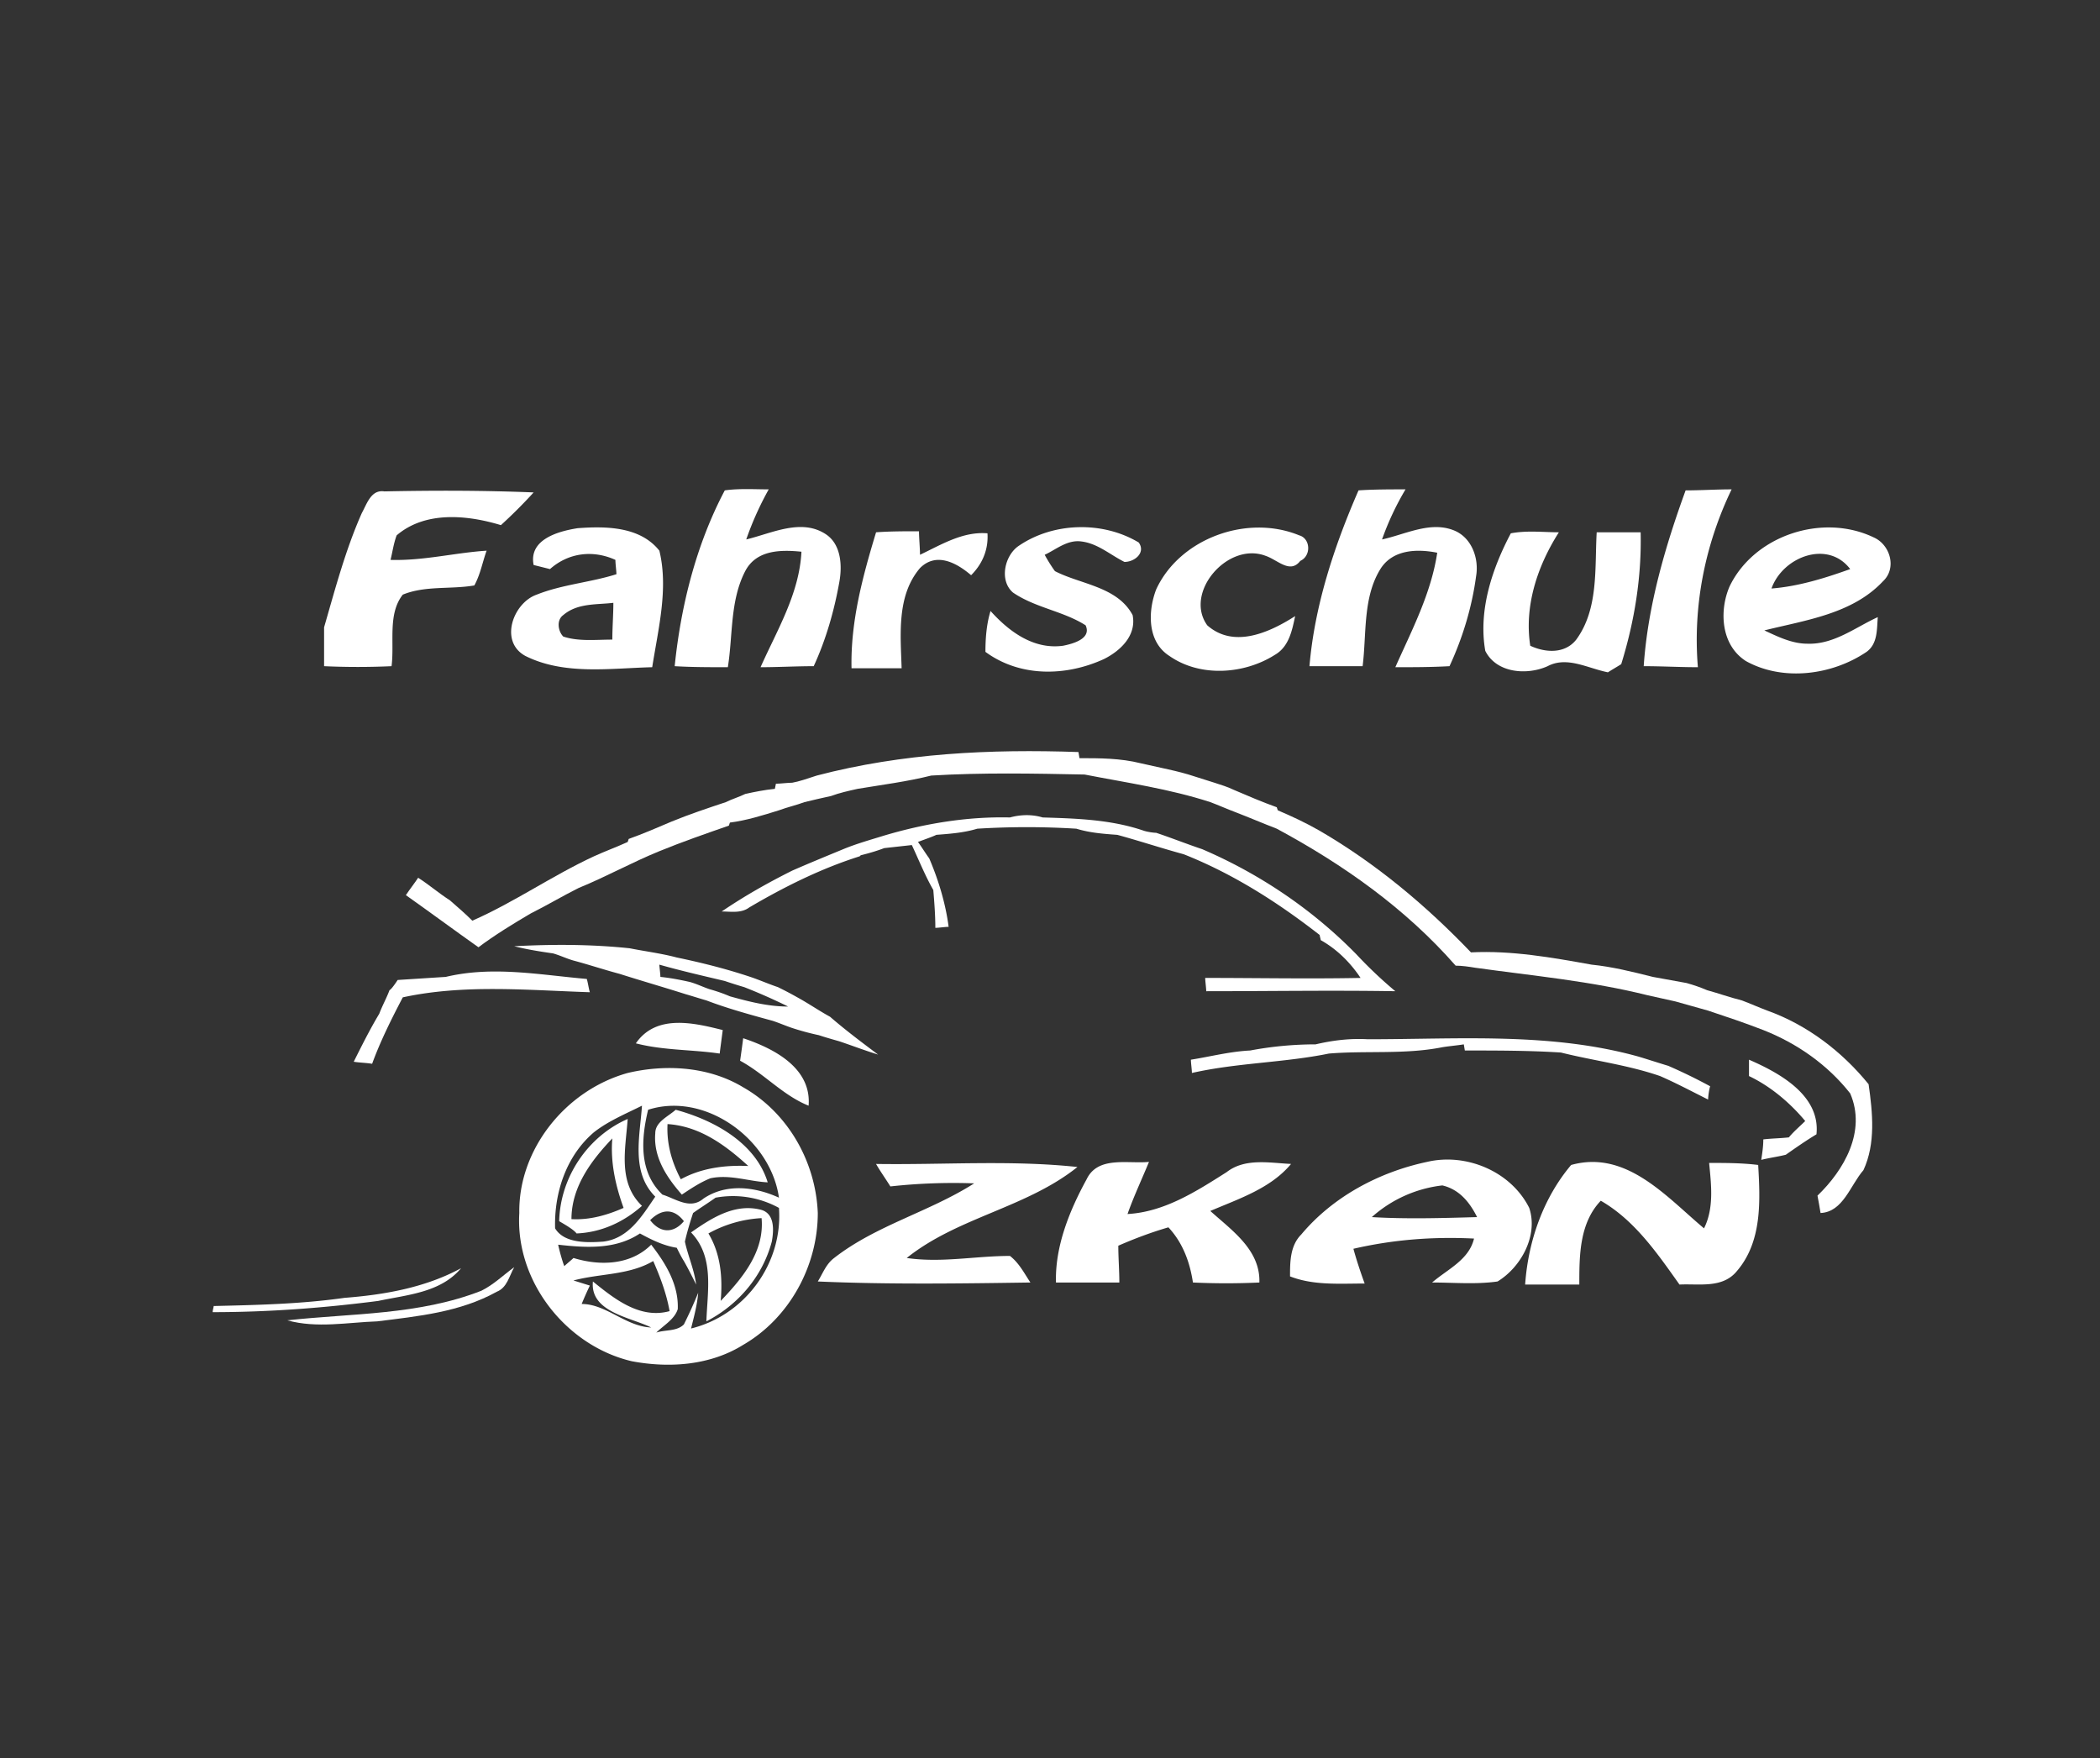
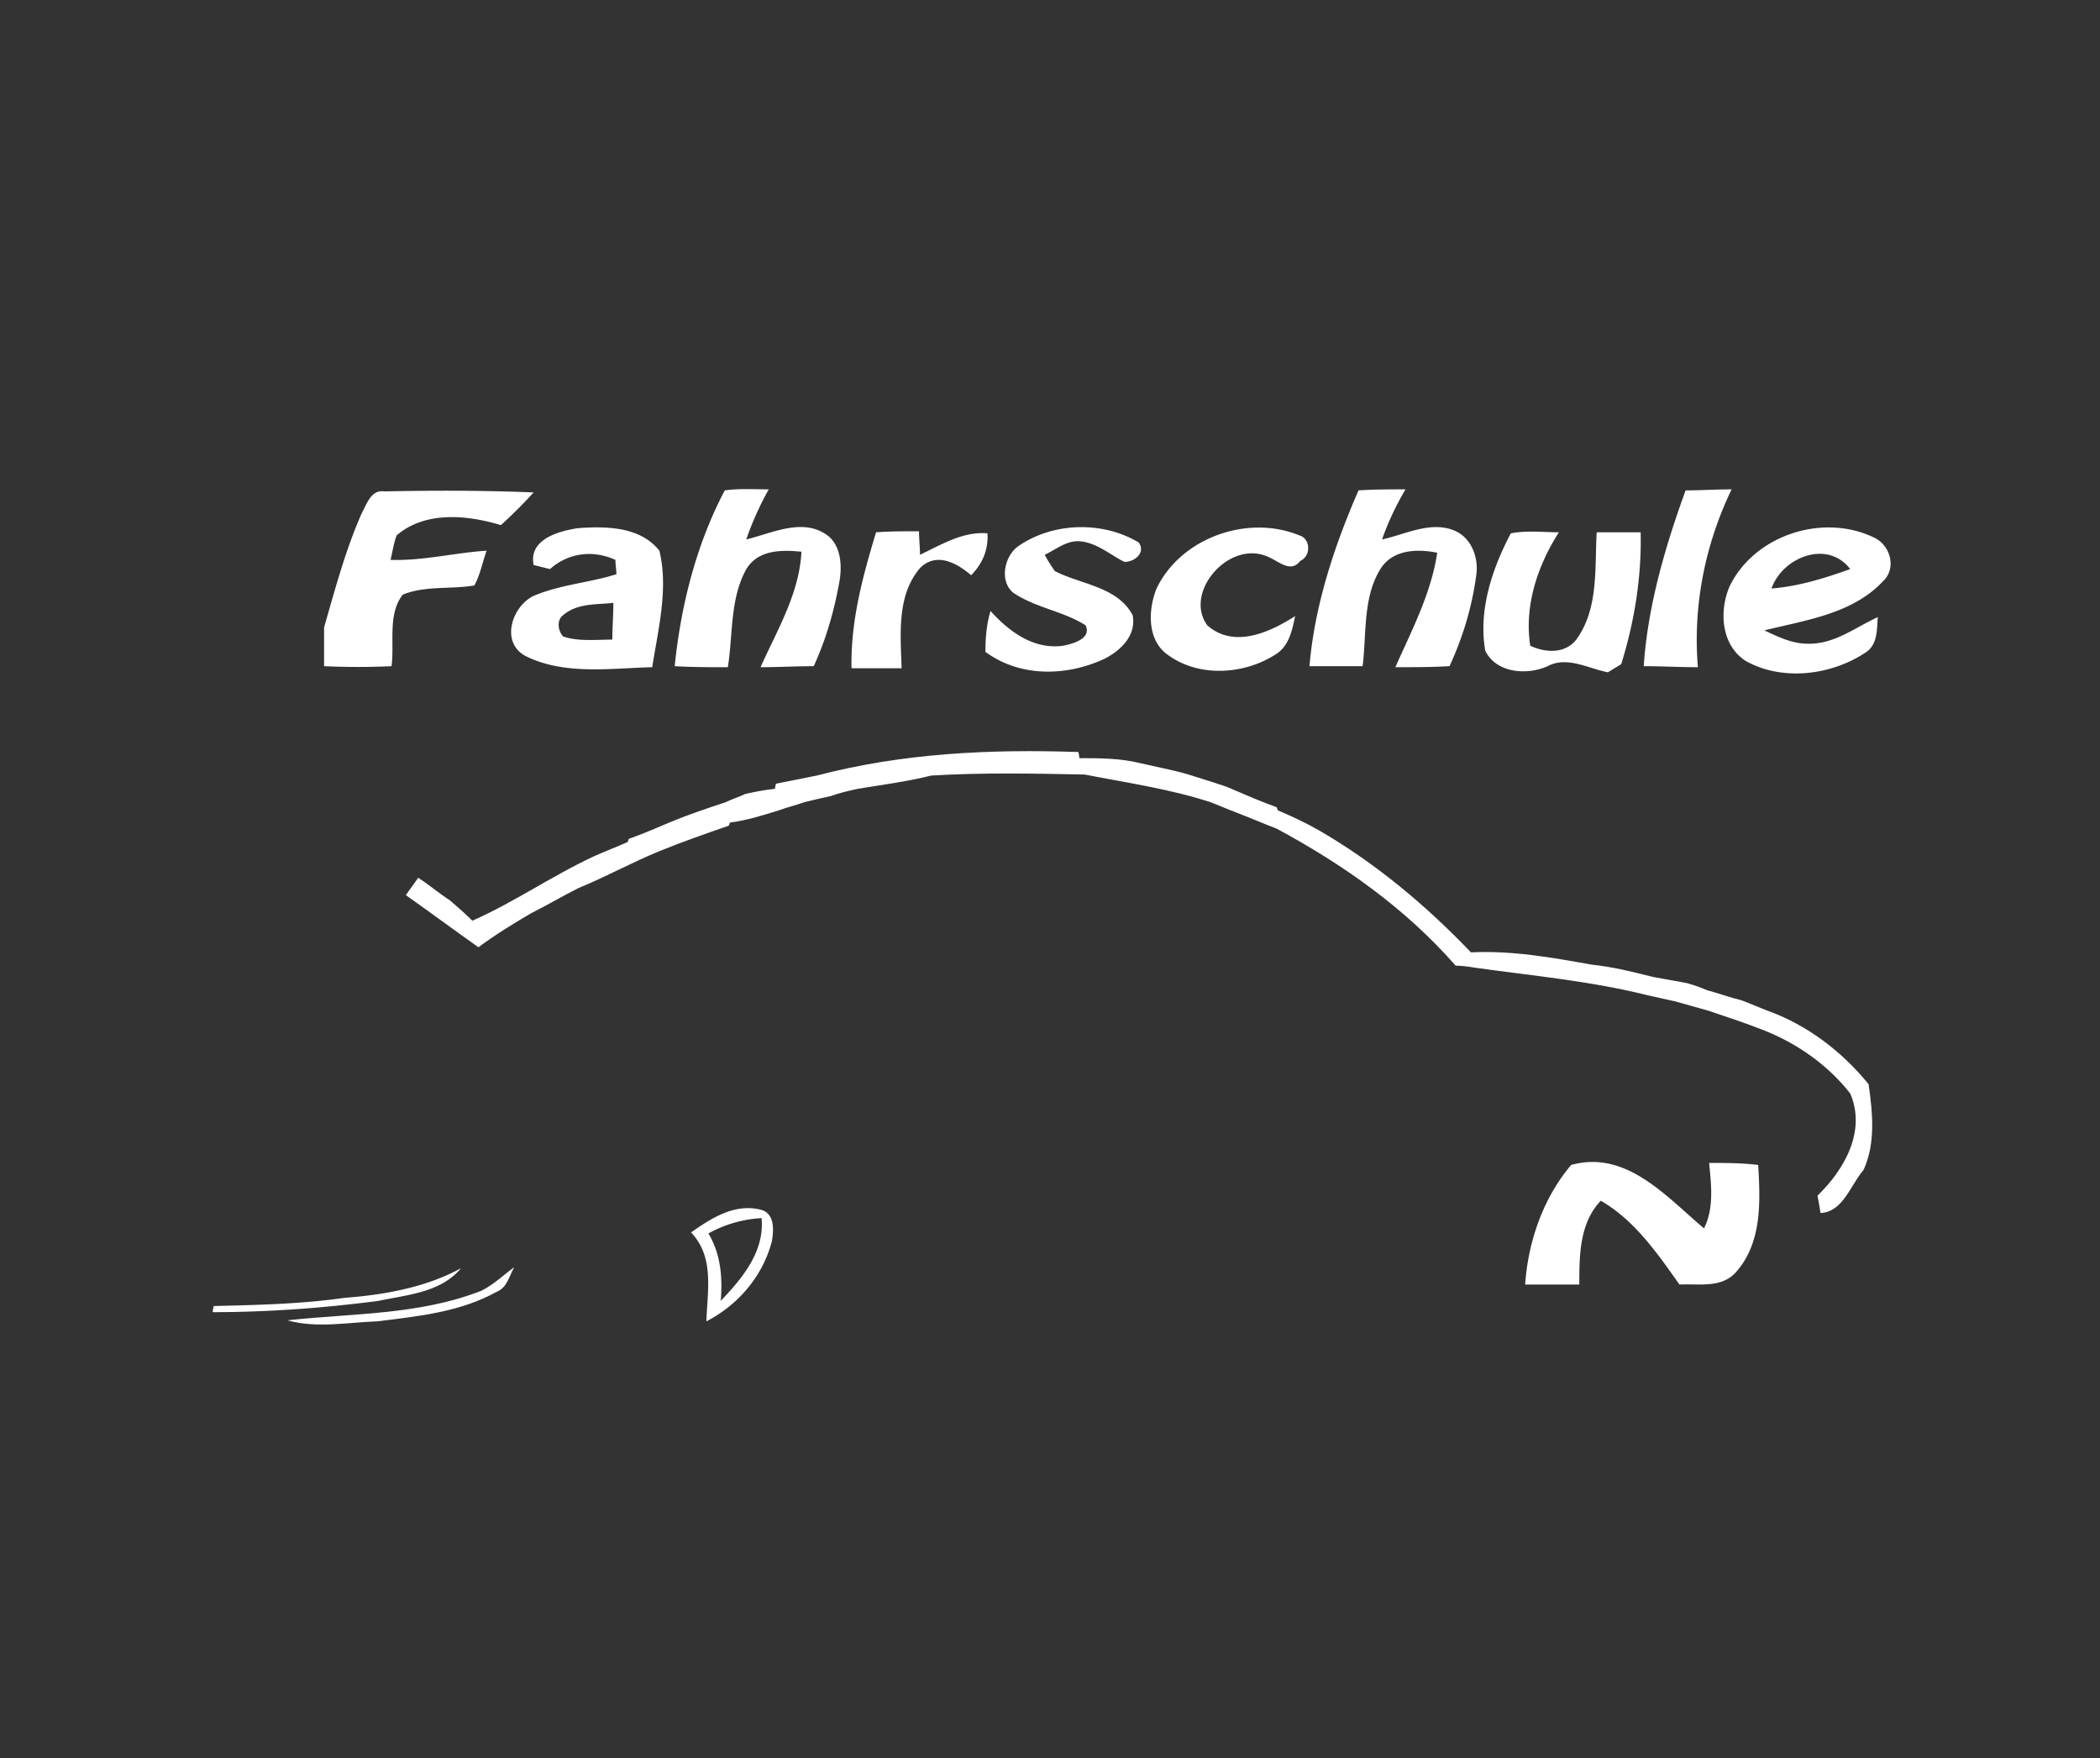
<svg xmlns="http://www.w3.org/2000/svg" width="172" height="144" viewBox="0 0 172 144">
  <rect x="0" y="0" width="172" height="144" fill="#333333" stroke="none" />
  <g fill="#FFF" fill-rule="nonzero">
    <path d="M29.642 42.01c.418-.754.753-1.926 1.842-1.759 4.018-.084 8.12-.084 12.223.084a40.436 40.436 0 0 1-2.68 2.679c-2.762-.837-6.194-1.172-8.539.837-.25.67-.335 1.34-.502 2.01 2.68.083 5.274-.587 7.87-.754-.335.92-.503 1.926-1.005 2.846-1.925.335-4.018 0-5.86.754-1.256 1.59-.67 3.935-.921 5.86a60.813 60.813 0 0 1-5.526 0v-3.181c.921-3.181 1.758-6.363 3.098-9.377zM55.26 54.567c.503-4.94 1.759-9.962 4.103-14.4 1.172-.167 2.428-.083 3.6-.083a25.637 25.637 0 0 0-1.842 4.102c2.093-.502 4.52-1.758 6.53-.419 1.256.838 1.34 2.596 1.089 3.935-.42 2.345-1.089 4.689-2.093 6.865-1.424 0-2.93.084-4.354.084 1.34-3.014 3.181-6.028 3.349-9.46-1.675-.168-3.684-.168-4.605 1.59-1.256 2.428-1.004 5.275-1.423 7.87-1.507 0-2.93 0-4.354-.084zM111.27 40.167c1.256-.083 2.595-.083 3.85-.083a22.988 22.988 0 0 0-1.925 4.102c1.926-.419 3.935-1.507 5.86-.753 1.508.586 2.094 2.344 1.843 3.767-.335 2.512-1.089 5.023-2.177 7.367-1.507.084-2.93.084-4.437.084 1.34-3.014 2.93-6.028 3.432-9.377-1.674-.334-3.6-.25-4.604 1.256-1.507 2.344-1.172 5.358-1.507 8.037h-4.354c.419-4.94 2.01-9.795 4.019-14.4zM138.06 40.167c1.256 0 2.512-.083 3.768-.083-2.177 4.52-3.181 9.544-2.763 14.567-1.507 0-2.93-.084-4.437-.084.335-4.94 1.758-9.795 3.432-14.4zM43.707 46.28c-.419-2.094 2.01-2.764 3.6-3.015 2.26-.167 5.107-.167 6.698 1.842.753 3.098-.084 6.363-.586 9.544-3.433.084-7.2.67-10.382-.92-2.177-1.173-1.004-4.354.921-5.024 2.093-.837 4.437-1.005 6.53-1.674 0-.252-.083-.838-.083-1.173-1.842-.837-3.852-.586-5.358.754l-1.34-.335zm2.428 4.101c-.586.419-.419 1.34 0 1.759 1.256.418 2.679.25 4.018.25 0-1.004.084-2.009.084-3.013-1.34.167-2.93 0-4.102 1.004zM71.753 43.6c1.173-.084 2.345-.084 3.517-.084 0 .503.083 1.424.083 1.926 1.759-.837 3.517-1.926 5.526-1.758.084 1.34-.419 2.511-1.34 3.432-1.172-1.004-2.846-1.925-4.186-.586-1.925 2.26-1.59 5.442-1.506 8.205h-4.103c-.084-3.851.921-7.535 2.01-11.135zM83.474 44.688c2.847-1.925 6.866-2.009 9.796-.25.586.836-.335 1.59-1.172 1.59-1.172-.586-2.177-1.507-3.517-1.675-1.172-.167-2.093.67-3.014 1.089.168.335.586 1.005.838 1.34 2.093 1.088 5.107 1.255 6.362 3.6.335 1.674-1.004 2.93-2.344 3.6-3.097 1.423-6.865 1.506-9.711-.587 0-1.088.083-2.26.418-3.348 1.507 1.674 3.517 3.18 5.944 2.846.838-.167 2.345-.586 1.842-1.674-1.842-1.172-4.102-1.424-5.944-2.68-1.172-1.004-.67-3.097.502-3.85zM94.693 48.288c1.926-4.186 7.451-6.195 11.721-4.437.92.251 1.005 1.675.084 2.093-.838 1.089-1.842-.084-2.847-.418-3.098-1.173-6.698 3.014-4.772 5.693 2.177 1.925 5.107.586 7.2-.754-.251 1.172-.502 2.512-1.674 3.182-2.512 1.59-6.112 1.841-8.624.083-1.841-1.172-1.758-3.683-1.088-5.442zM123.744 43.684c1.34-.251 2.68-.084 3.935-.084-1.758 2.763-2.846 6.028-2.344 9.293 1.256.586 2.846.67 3.767-.502 1.842-2.512 1.507-5.86 1.675-8.791h3.6c.083 3.684-.503 7.284-1.591 10.8-.251.167-.837.502-1.088.67-1.675-.335-3.35-1.34-4.94-.503-1.674.754-4.186.586-5.107-1.255-.586-3.35.586-6.782 2.093-9.628zM141.66 48.037c2.01-4.186 7.62-6.028 11.805-4.018 1.34.586 1.926 2.511.754 3.6-2.512 2.679-6.363 3.181-9.712 4.018 1.088.503 2.26 1.089 3.516 1.089 2.177.083 3.935-1.34 5.777-2.177-.084 1.004 0 2.177-.92 2.846-2.847 1.926-6.866 2.428-9.88.754-2.093-1.34-2.177-4.186-1.34-6.112zm3.433.168c2.177-.168 4.354-.838 6.447-1.591-1.842-2.428-5.526-1.005-6.447 1.59z" />
    <g>
-       <path d="M66.898 63.526C73.93 61.684 81.13 61.349 88.33 61.6l.084.502c1.674 0 3.349 0 5.023.419l2.26.502c.754.168 1.424.335 2.177.586.503.168 1.089.335 1.591.503.502.167 1.088.335 1.59.586 1.173.502 2.345 1.004 3.517 1.423l.084.251c1.172.502 2.26 1.005 3.432 1.675 4.605 2.679 8.707 6.111 12.391 9.962 3.349-.167 6.614.419 9.88 1.005 1.674.167 3.348.586 5.022 1.005l2.763.502c.586.167 1.089.335 1.675.586.92.251 1.841.586 2.846.837.67.251 1.423.586 2.093.837 3.265 1.172 6.112 3.35 8.289 6.028.334 2.344.586 4.856-.42 7.033-1.087 1.256-1.674 3.432-3.515 3.516-.084-.502-.168-1.005-.252-1.423 2.177-2.093 4.02-5.275 2.68-8.372-1.842-2.344-4.354-4.103-7.117-5.19-1.507-.587-3.014-1.09-4.52-1.592-.922-.25-1.759-.502-2.68-.753l-2.26-.502c-4.689-1.173-9.377-1.591-14.149-2.26-.502-.085-1.088-.168-1.59-.168-4.103-4.689-9.21-8.289-14.652-11.219-1.088-.419-2.26-.92-3.349-1.34-.67-.25-1.423-.586-2.093-.837-3.349-1.088-6.865-1.59-10.297-2.26-4.186-.084-8.373-.168-12.559.084-2.009.502-4.018.753-6.027 1.088-.754.167-1.507.335-2.177.586-.754.167-1.507.335-2.177.502-.67.251-1.423.419-2.093.67-1.34.419-2.68.837-4.019 1.005l-.083.25c-1.926.67-3.851 1.34-5.693 2.094-2.26.92-4.354 2.093-6.614 3.014-1.34.67-2.596 1.423-3.935 2.093-1.423.837-2.93 1.758-4.27 2.763-2.01-1.424-3.935-2.847-5.944-4.27.335-.502.67-.921 1.005-1.423.92.586 1.674 1.255 2.595 1.842.67.586 1.256 1.088 1.842 1.674 3.432-1.507 6.53-3.684 9.963-5.274.92-.42 1.841-.754 2.762-1.173l.084-.25c1.172-.42 2.344-.922 3.516-1.424 1.424-.586 2.93-1.088 4.438-1.59.502-.252 1.088-.42 1.59-.67.754-.168 1.59-.335 2.428-.419l.084-.419c.335 0 1.004-.083 1.34-.083.502-.084 1.255-.335 2.009-.586z" />
-       <path d="M72.34 68.465c3.348-1.005 6.865-1.59 10.38-1.507.922-.251 1.843-.251 2.68 0 2.763.084 5.61.168 8.288 1.089.252.083.754.167 1.005.167 1.256.419 2.512.92 3.767 1.34 4.689 2.009 9.042 4.939 12.642 8.623a35.768 35.768 0 0 0 3.182 3.014c-5.191-.084-10.298 0-15.489 0 0-.251-.083-.838-.083-1.089 4.27 0 8.455.084 12.725 0-.837-1.255-1.925-2.344-3.265-3.097 0-.084-.084-.335-.084-.419-3.432-2.679-7.116-5.023-11.135-6.614-1.841-.502-3.6-1.088-5.441-1.59-1.172-.084-2.26-.168-3.35-.503a65.707 65.707 0 0 0-8.12 0c-1.089.335-2.26.419-3.349.502-.335.168-1.088.419-1.507.586.251.335.67 1.005.921 1.34.753 1.758 1.34 3.684 1.59 5.61-.25 0-.837.083-1.088.083 0-1.005-.083-2.093-.167-3.098-.67-1.172-1.172-2.428-1.758-3.683l-2.26.25c-.67.252-1.257.42-1.926.587l-.084.084c-3.181 1.004-6.195 2.511-9.042 4.186-.67.502-1.507.334-2.26.334 1.841-1.255 3.767-2.344 5.776-3.348 1.34-.586 2.763-1.172 4.186-1.759 1.005-.418 2.177-.753 3.266-1.088zM42.116 77.507c3.098-.167 6.28-.167 9.46.167 1.257.252 2.596.419 3.852.754 2.01.419 4.019.92 6.028 1.59.753.252 1.507.587 2.26.838a30.63 30.63 0 0 1 1.591.837c.92.502 1.758 1.088 2.679 1.59 1.256 1.09 2.595 2.094 3.935 3.098-1.088-.334-2.177-.753-3.181-1.088-.587-.167-1.173-.335-1.675-.502a20.967 20.967 0 0 1-2.177-.586c-.502-.168-1.088-.419-1.59-.586-1.842-.503-3.684-1.005-5.442-1.675-.586-.167-1.089-.335-1.675-.502-1.841-.586-3.6-1.089-5.441-1.675-1.256-.334-2.512-.753-3.768-1.088-.586-.167-1.088-.419-1.674-.586-1.172-.167-2.177-.335-3.182-.586zm11.972 2.512c.838.083 1.675.25 2.428.418.586.168 1.089.419 1.591.586.586.168 1.088.335 1.674.586 1.507.419 3.098.838 4.772.838a46.781 46.781 0 0 0-3.6-1.591 36.749 36.749 0 0 1-1.59-.503c-1.758-.418-3.6-.837-5.358-1.339 0 .167.083.753.083 1.005zM32.572 80.27c1.34-.084 2.595-.168 3.935-.251 3.851-.921 7.702-.168 11.553.167.084.251.168.837.252 1.088-5.107-.167-10.298-.67-15.321.419-.921 1.758-1.842 3.6-2.512 5.442-.502-.084-1.005-.084-1.507-.168.67-1.34 1.34-2.679 2.093-3.934.251-.67.586-1.256.837-1.926.168-.084.503-.586.67-.837zM52.08 85.46c1.673-2.427 4.771-1.674 7.115-1.088-.083.67-.167 1.256-.25 1.926-2.261-.335-4.605-.251-6.866-.838zM102.395 86.047c1.758-.335 3.6-.503 5.358-.503 1.424-.335 2.847-.502 4.27-.418 7.451 0 14.986-.586 22.186 1.423.838.251 1.591.502 2.428.753a43.449 43.449 0 0 1 3.433 1.675c-.084.25-.168.837-.168 1.088-1.34-.67-2.595-1.34-3.935-1.925-2.679-.921-5.441-1.256-8.12-1.926-2.596-.167-5.191-.167-7.87-.167l-.084-.503c-.502.084-1.423.168-1.842.251-3.014.586-6.195.252-9.21.503-3.683.753-7.534.753-11.218 1.59 0-.25-.083-.837-.083-1.088 1.59-.251 3.18-.67 4.855-.753zM60.87 85.042c2.511.837 5.61 2.428 5.358 5.525-2.093-.837-3.6-2.595-5.61-3.683.084-.586.168-1.172.252-1.842zM143.251 86.8c2.512 1.088 5.86 2.93 5.526 6.112-.837.502-1.675 1.088-2.512 1.674-.67.167-1.34.251-2.01.419.085-.586.168-1.089.168-1.675.67-.083 1.34-.083 2.093-.167.419-.503.921-.921 1.34-1.34-1.256-1.507-2.847-2.846-4.605-3.683V86.8zM51.41 87.888c3.18-.753 6.697-.502 9.46 1.172 3.683 2.093 5.944 6.112 6.111 10.298 0 4.354-2.344 8.623-6.111 10.8-2.68 1.675-6.028 1.926-9.126 1.34-5.358-1.256-9.544-6.53-9.21-12.14-.083-5.19 3.768-10.046 8.875-11.47zm1.674 3.014c-.586 2.428-.754 5.107 1.172 6.95 1.088.334 2.26 1.255 3.349.334 1.842-1.256 4.186-1.005 6.195-.084-.67-4.772-6.028-8.707-10.716-7.2zm-4.437 1.842c-2.261 1.926-3.266 4.94-3.182 7.87.754 1.256 2.68 1.172 3.935 1.088 2.093-.25 3.181-2.093 4.27-3.683-2.01-2.01-1.256-4.94-1.089-7.452-1.34.67-2.762 1.256-3.934 2.177zm9.962 5.358c-.586.419-1.256.838-1.842 1.256-.25.754-.502 1.59-.67 2.344.252 1.172.754 2.26.922 3.517-.335-.67-.67-1.34-1.005-1.926-.167-.251-.419-.753-.586-1.088-1.088-.168-2.093-.67-3.014-1.172-2.01 1.34-4.437 1.172-6.698.92.084.42.335 1.34.503 1.759.167-.168.586-.503.753-.67 2.177.67 4.688.586 6.363-1.089 1.172 1.507 2.26 3.266 2.177 5.275-.252.837-1.172 1.34-1.759 1.925.754-.25 1.675-.083 2.261-.67a35.44 35.44 0 0 0 1.172-2.595c-.084 1.005-.335 1.926-.586 2.93 4.437-1.088 7.535-5.358 7.2-9.878a7.837 7.837 0 0 0-5.19-.838zm-5.358 1.842c.837 1.089 1.926 1.089 2.763.084-.837-1.088-1.842-1.005-2.763-.084zm-6.279 4.94l1.34.418a26.635 26.635 0 0 0-.67 1.507c2.01 0 3.6 1.842 5.693 1.926-1.675-.837-5.023-1.256-4.772-3.768 1.758 1.424 3.851 3.098 6.279 2.428-.251-1.423-.754-2.762-1.34-4.102-2.009 1.172-4.353 1.005-6.53 1.59z" />
-       <path d="M53.67 92.828c0-.921 1.004-1.34 1.674-1.926 3.098.838 6.53 2.68 7.535 5.945-1.59-.084-3.098-.67-4.688-.335-.838.335-1.591.837-2.344 1.34-1.173-1.34-2.345-3.015-2.177-5.024zm1.004-.754c-.083 1.591.335 3.098 1.089 4.521 1.674-.92 3.6-1.172 5.525-1.088-1.925-1.758-4.018-3.265-6.614-3.433zM45.8 100.028c.084-3.6 2.344-6.949 5.61-8.372-.168 2.428-.838 5.19 1.171 7.116-1.507 1.34-3.348 2.177-5.358 2.26-.25-.334-1.004-.753-1.423-1.004zm1.005-.168c1.507.084 2.93-.334 4.27-.92-.67-1.842-1.089-3.768-.922-5.693-1.674 1.758-3.348 3.934-3.348 6.613zM71.753 95.34c5.526.083 11.052-.335 16.494.25-4.187 3.35-9.796 4.103-13.982 7.452 2.847.418 5.61-.168 8.456-.168.753.586 1.172 1.424 1.674 2.177-5.776.084-11.637.168-17.414-.084.419-.67.67-1.423 1.34-1.925 3.432-2.68 7.786-3.768 11.47-6.112-2.26-.083-4.605 0-6.865.251-.419-.67-.838-1.255-1.173-1.841zM89 96.595c.92-1.925 3.349-1.255 5.107-1.423-.586 1.423-1.256 2.847-1.758 4.27 3.014-.168 5.61-1.842 8.12-3.433 1.508-1.172 3.517-.753 5.275-.67-1.674 2.01-4.27 2.847-6.614 3.852 1.758 1.59 4.103 3.181 4.019 5.86-1.842.084-3.6.084-5.442 0-.251-1.674-.837-3.265-2.01-4.52-1.423.418-2.762.92-4.102 1.506 0 1.005.084 2.01.084 3.014h-5.19c-.084-2.93 1.088-5.86 2.511-8.456zM116.88 95.172c3.18-.753 6.864.754 8.371 3.768.754 2.26-.67 4.855-2.595 6.027-1.758.252-3.6.084-5.358.084 1.255-1.088 3.014-1.842 3.432-3.6-3.349-.167-6.614.084-9.879.837.251.921.586 1.926.921 2.847-2.093 0-4.186.167-6.112-.586 0-1.172 0-2.512.921-3.433 2.596-3.097 6.363-5.107 10.298-5.944zm-4.522 4.521c2.847.167 5.693.084 8.623 0-.586-1.172-1.423-2.26-2.846-2.595a10.456 10.456 0 0 0-5.777 2.595z" />
+       <path d="M66.898 63.526C73.93 61.684 81.13 61.349 88.33 61.6l.084.502c1.674 0 3.349 0 5.023.419l2.26.502c.754.168 1.424.335 2.177.586.503.168 1.089.335 1.591.503.502.167 1.088.335 1.59.586 1.173.502 2.345 1.004 3.517 1.423l.084.251c1.172.502 2.26 1.005 3.432 1.675 4.605 2.679 8.707 6.111 12.391 9.962 3.349-.167 6.614.419 9.88 1.005 1.674.167 3.348.586 5.022 1.005l2.763.502c.586.167 1.089.335 1.675.586.92.251 1.841.586 2.846.837.67.251 1.423.586 2.093.837 3.265 1.172 6.112 3.35 8.289 6.028.334 2.344.586 4.856-.42 7.033-1.087 1.256-1.674 3.432-3.515 3.516-.084-.502-.168-1.005-.252-1.423 2.177-2.093 4.02-5.275 2.68-8.372-1.842-2.344-4.354-4.103-7.117-5.19-1.507-.587-3.014-1.09-4.52-1.592-.922-.25-1.759-.502-2.68-.753l-2.26-.502c-4.689-1.173-9.377-1.591-14.149-2.26-.502-.085-1.088-.168-1.59-.168-4.103-4.689-9.21-8.289-14.652-11.219-1.088-.419-2.26-.92-3.349-1.34-.67-.25-1.423-.586-2.093-.837-3.349-1.088-6.865-1.59-10.297-2.26-4.186-.084-8.373-.168-12.559.084-2.009.502-4.018.753-6.027 1.088-.754.167-1.507.335-2.177.586-.754.167-1.507.335-2.177.502-.67.251-1.423.419-2.093.67-1.34.419-2.68.837-4.019 1.005l-.083.25c-1.926.67-3.851 1.34-5.693 2.094-2.26.92-4.354 2.093-6.614 3.014-1.34.67-2.596 1.423-3.935 2.093-1.423.837-2.93 1.758-4.27 2.763-2.01-1.424-3.935-2.847-5.944-4.27.335-.502.67-.921 1.005-1.423.92.586 1.674 1.255 2.595 1.842.67.586 1.256 1.088 1.842 1.674 3.432-1.507 6.53-3.684 9.963-5.274.92-.42 1.841-.754 2.762-1.173l.084-.25c1.172-.42 2.344-.922 3.516-1.424 1.424-.586 2.93-1.088 4.438-1.59.502-.252 1.088-.42 1.59-.67.754-.168 1.59-.335 2.428-.419l.084-.419z" />
      <path d="M128.684 95.423c4.52-1.256 7.786 2.596 10.883 5.191.838-1.674.586-3.6.419-5.358 1.34 0 2.68 0 4.019.167.167 2.93.335 6.28-1.758 8.707-1.173 1.423-3.098 1.005-4.689 1.089-1.842-2.596-3.684-5.275-6.446-6.866-1.759 1.842-1.759 4.521-1.759 6.866h-4.437c.251-3.6 1.507-7.117 3.768-9.796zM56.6 100.949c1.674-1.172 3.6-2.428 5.777-1.842 1.088.335 1.004 1.674.837 2.595-.754 2.847-2.763 5.191-5.358 6.53.084-2.511.67-5.274-1.256-7.283zm1.423.084c1.005 1.674 1.172 3.6 1.005 5.525 1.758-1.842 3.6-4.018 3.349-6.781a10.048 10.048 0 0 0-4.354 1.256zM28.219 106.307c3.265-.251 6.614-.837 9.544-2.428-1.675 2.01-4.437 2.177-6.782 2.68-4.52.585-9.041.92-13.562.92 0-.167.083-.419.083-.502 3.6-.084 7.2-.168 10.717-.67z" />
      <path d="M39.437 105.72c1.005-.501 1.758-1.255 2.68-1.925-.42.754-.587 1.675-1.424 2.01-3.014 1.674-6.446 2.009-9.795 2.428-2.428.083-4.94.586-7.368-.084 5.275-.586 10.8-.419 15.907-2.428z" />
    </g>
  </g>
</svg>